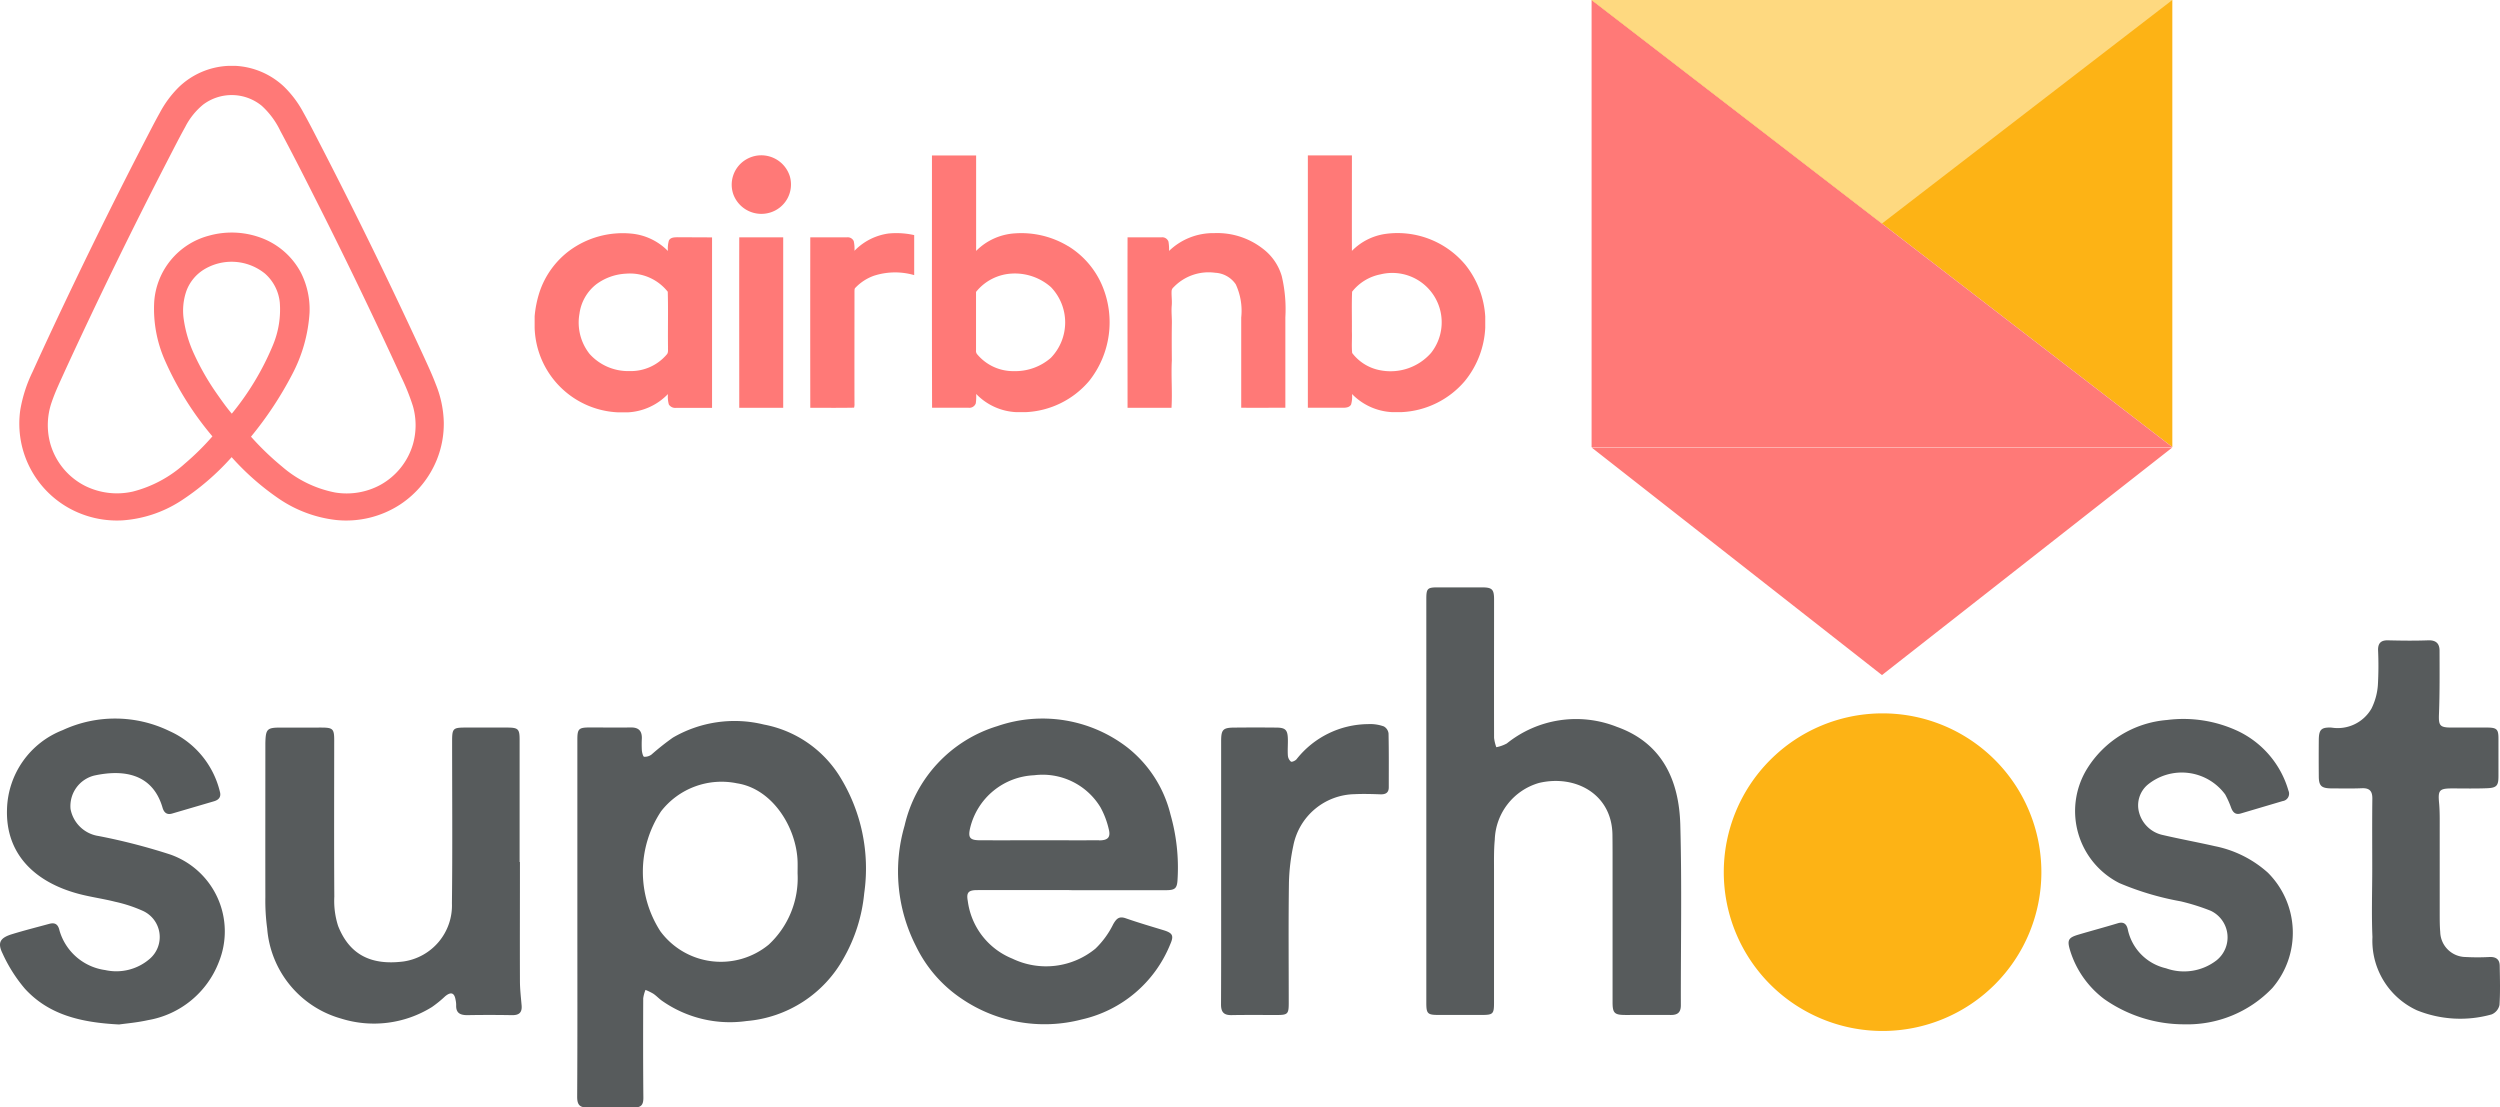
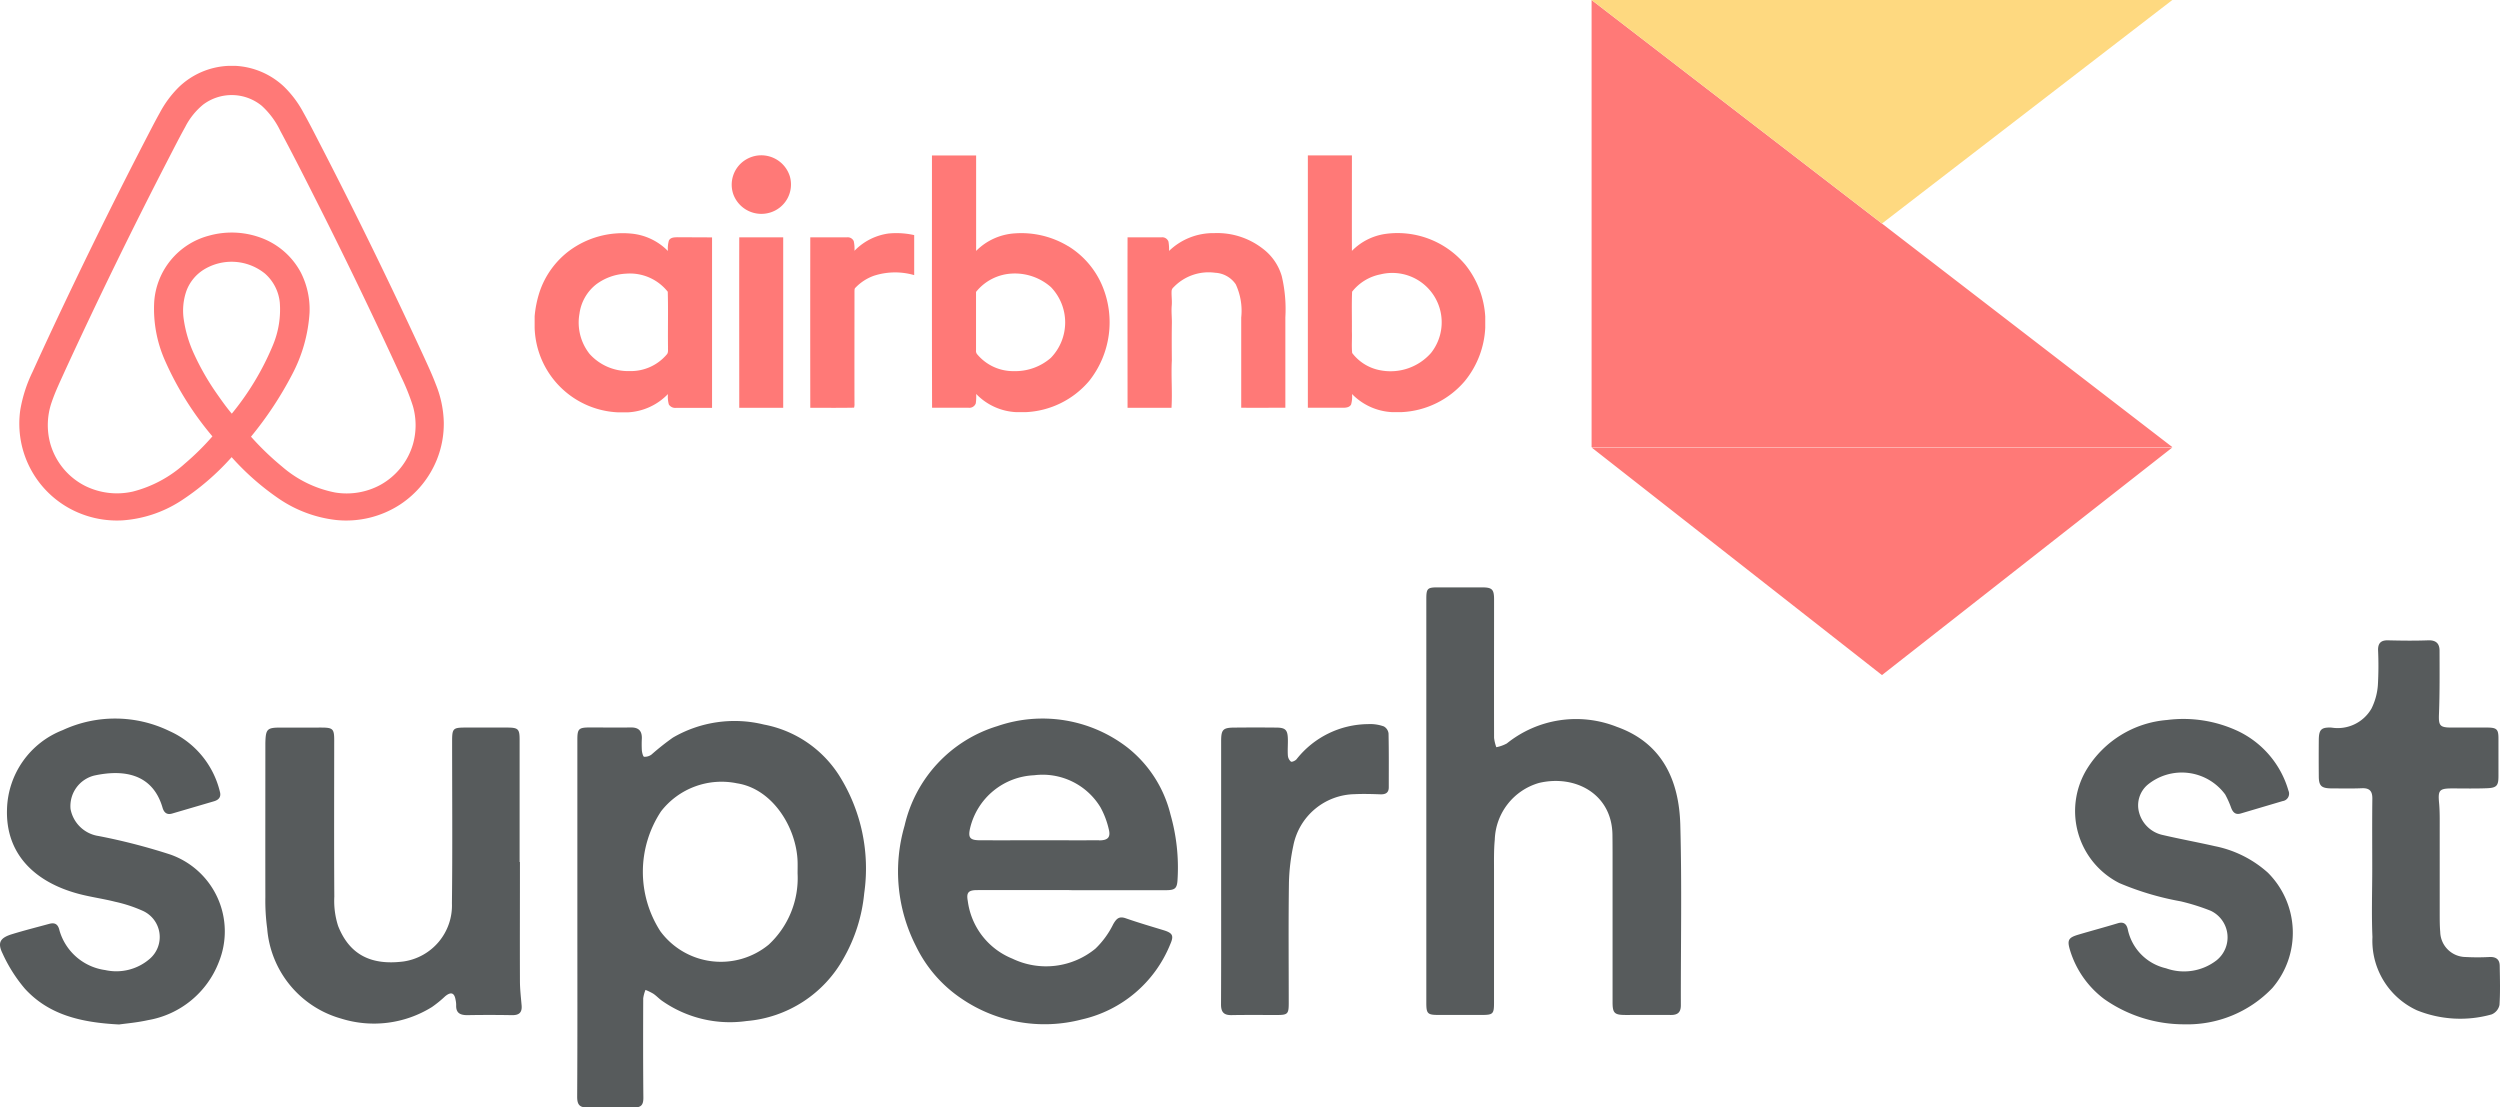
<svg xmlns="http://www.w3.org/2000/svg" width="147.893" height="65.515" viewBox="0 0 147.893 65.515">
  <g transform="translate(0.003)">
-     <path d="M94.151.429l34.355,26.448V.429Zm17.178,42.2a9.394,9.394,0,1,0,9.43,9.394,9.394,9.394,0,0,0-9.43-9.394Z" transform="translate(0 -0.428)" fill="#fdb315" fill-rule="evenodd" />
    <path d="M94.151.429V26.877h34.355Zm0,26.471,17.178,13.464L128.506,26.9ZM25.066,21.518q-2.955-6.414-6.2-12.689c-.3-.584-.6-1.172-.923-1.747a6.193,6.193,0,0,0-1.158-1.541,4.531,4.531,0,0,0-2.824-1.215H13.48a4.511,4.511,0,0,0-2.9,1.252A6.262,6.262,0,0,0,9.46,7.083c-.317.566-.61,1.145-.909,1.72q-2.176,4.209-4.224,8.482c-.814,1.7-1.621,3.412-2.4,5.133A8.373,8.373,0,0,0,1.2,24.66a5.719,5.719,0,0,0,3.4,6.083,5.86,5.86,0,0,0,2.653.468,7.29,7.29,0,0,0,3.411-1.132A14.893,14.893,0,0,0,13.7,27.472a15.355,15.355,0,0,0,2.8,2.461,7.52,7.52,0,0,0,3.38,1.257,5.84,5.84,0,0,0,3.791-.919,5.754,5.754,0,0,0,2.172-2.659,5.683,5.683,0,0,0,.407-2.2,6.359,6.359,0,0,0-.473-2.252C25.566,22.6,25.313,22.06,25.066,21.518ZM13.71,24.9c-.332-.389-.623-.808-.916-1.225a14.905,14.905,0,0,1-1.3-2.268,7.419,7.419,0,0,1-.625-2.071,3.548,3.548,0,0,1,.159-1.708,2.518,2.518,0,0,1,1.008-1.24,3.137,3.137,0,0,1,3.637.226,2.627,2.627,0,0,1,.875,1.7,5.456,5.456,0,0,1-.4,2.52A16.144,16.144,0,0,1,13.71,24.9Zm10.712,1.82a4.039,4.039,0,0,1-1.91,2.386,4.183,4.183,0,0,1-2.7.455,6.759,6.759,0,0,1-3.124-1.527,16.51,16.51,0,0,1-1.843-1.773,21.214,21.214,0,0,0,2.419-3.652,9.005,9.005,0,0,0,1.045-3.679,4.822,4.822,0,0,0-.515-2.38,4.381,4.381,0,0,0-2.433-2.082,5,5,0,0,0-3.018-.094,4.355,4.355,0,0,0-3.224,3.917A7.563,7.563,0,0,0,9.776,21.8a18.524,18.524,0,0,0,2.787,4.442,15.286,15.286,0,0,1-1.618,1.6,7.288,7.288,0,0,1-3.086,1.665,4.246,4.246,0,0,1-2.816-.329,4.036,4.036,0,0,1-2.078-2.531,4.147,4.147,0,0,1,.093-2.438c.221-.646.521-1.262.8-1.884Q6.78,15.98,9.988,9.772c.319-.616.633-1.235.97-1.841a4.131,4.131,0,0,1,1.049-1.309,2.809,2.809,0,0,1,3.474.064,4.825,4.825,0,0,1,1.1,1.487c.661,1.236,1.3,2.487,1.93,3.736q2.717,5.357,5.221,10.817a13.04,13.04,0,0,1,.691,1.723,4.113,4.113,0,0,1,0,2.269ZM44.683,9.65a1.821,1.821,0,0,0-.637.268,1.732,1.732,0,0,0-.665,2.011A1.768,1.768,0,0,0,45.562,13a1.735,1.735,0,0,0,1.162-2.132A1.769,1.769,0,0,0,44.683,9.65Zm7.88,4.591a3.455,3.455,0,0,0-2.018,1.024,2.065,2.065,0,0,0-.043-.572.388.388,0,0,0-.389-.226H47.931q-.007,5.042,0,10.084c.863,0,1.727.012,2.591-.007a.757.757,0,0,0,.024-.26c-.006-2.2,0-4.41,0-6.614.006-.077-.009-.166.056-.221a2.827,2.827,0,0,1,1.092-.708,4.069,4.069,0,0,1,2.384-.038V14.336a4.808,4.808,0,0,0-1.515-.095Zm23.266,2.548a3.111,3.111,0,0,0-1.1-1.628,4.392,4.392,0,0,0-2.9-.942,3.759,3.759,0,0,0-2.674,1.054,2.769,2.769,0,0,0-.034-.547.386.386,0,0,0-.407-.259H66.7c-.009,3.362,0,6.724,0,10.087h2.6c.057-.934-.029-1.873.02-2.809-.007-.708-.01-1.415,0-2.123.013-.375-.04-.749-.006-1.123.024-.276-.019-.552-.01-.828a.319.319,0,0,1,.115-.246,2.87,2.87,0,0,1,2.467-.861,1.566,1.566,0,0,1,1.214.682,3.707,3.707,0,0,1,.324,1.964v5.338c.87.01,1.74,0,2.611,0V19.206a8.514,8.514,0,0,0-.207-2.417Zm-32.1-2.324c-.007,3.362,0,6.724,0,10.086h2.6V14.466H43.73Zm-3.664,0c-.181,0-.412.008-.5.2a1.736,1.736,0,0,0-.056.61,3.491,3.491,0,0,0-2.2-1.031,5.319,5.319,0,0,0-3.61,1A5.05,5.05,0,0,0,31.91,17.72a6.441,6.441,0,0,0-.285,1.417v.691a5.163,5.163,0,0,0,4.937,4.993h.582A3.545,3.545,0,0,0,39.51,23.74a1.766,1.766,0,0,0,.054.615.445.445,0,0,0,.436.2h2.12V14.473c-.685-.008-1.369-.005-2.054-.011Zm-.637,6.947a2.784,2.784,0,0,1-2.178.968,3.074,3.074,0,0,1-2.372-1.011,2.988,2.988,0,0,1-.6-2.389,2.647,2.647,0,0,1,.99-1.732,3.208,3.208,0,0,1,1.751-.63A2.861,2.861,0,0,1,39.5,17.686c.032,1.095,0,2.194.015,3.292-.008.144.032.322-.086.431ZM63.184,14.99a5.355,5.355,0,0,0-3.142-.757,3.534,3.534,0,0,0-2.3,1.039q0-2.825,0-5.649H55.129c0,4.975-.007,9.952.007,14.927H57.3a.4.4,0,0,0,.422-.263,2.927,2.927,0,0,0,.023-.554,3.516,3.516,0,0,0,2.389,1.077h.533a5.222,5.222,0,0,0,3.775-1.862,5.586,5.586,0,0,0,.768-5.6,5.047,5.047,0,0,0-2.025-2.361ZM62.16,21.6a3.2,3.2,0,0,1-2.178.783,2.775,2.775,0,0,1-2.166-.983.3.3,0,0,1-.08-.24q0-1.731,0-3.462a2.905,2.905,0,0,1,2.119-1.086,3.228,3.228,0,0,1,2.311.8A3.013,3.013,0,0,1,62.16,21.6Zm19.764-7.33a3.46,3.46,0,0,0-1.951,1c-.006-1.883,0-3.765,0-5.648H77.366V24.55h2.058c.179,0,.4-.011.5-.193a1.721,1.721,0,0,0,.055-.62,3.552,3.552,0,0,0,2.351,1.071h.587a5.228,5.228,0,0,0,3.737-1.841,5.386,5.386,0,0,0,1.206-3.146V19.15a5.424,5.424,0,0,0-1.17-3.05,5.224,5.224,0,0,0-4.766-1.83Zm2.731,7.035a3.189,3.189,0,0,1-2.984,1.031,2.7,2.7,0,0,1-1.683-1.025c-.043-.424,0-.852-.017-1.278.009-.783-.02-1.568.013-2.349a2.825,2.825,0,0,1,1.678-1.025,2.921,2.921,0,0,1,2.993,4.646Z" transform="translate(0 -0.428)" fill="#ff7977" fill-rule="evenodd" />
    <path d="M111.329,13.224,94.151,0h34.355Z" fill="#fed980" fill-rule="evenodd" />
    <path d="M131.024,50.485c-1.021-.232-2.052-.42-3.072-.658a1.851,1.851,0,0,1-1.409-1.321,1.6,1.6,0,0,1,.5-1.653,3.188,3.188,0,0,1,4.591.575,5.546,5.546,0,0,1,.35.782c.1.268.254.436.572.341l2.475-.733a.442.442,0,0,0,.344-.618,5.621,5.621,0,0,0-2.984-3.522,7.619,7.619,0,0,0-4.2-.657,6.145,6.145,0,0,0-4.742,2.907,4.774,4.774,0,0,0,1.926,6.742A16.88,16.88,0,0,0,129,53.748a12.488,12.488,0,0,1,1.781.561,1.74,1.74,0,0,1,.336,2.933,3.149,3.149,0,0,1-2.985.467,2.988,2.988,0,0,1-2.261-2.3c-.066-.3-.229-.473-.587-.365-.775.236-1.558.444-2.335.675-.593.176-.677.32-.494.923a5.667,5.667,0,0,0,2.028,2.892,8.217,8.217,0,0,0,4.73,1.49,6.952,6.952,0,0,0,5.208-2.146,5.017,5.017,0,0,0-.265-6.826A6.641,6.641,0,0,0,131.024,50.485Zm16.849,7.072c-.006-.37-.217-.532-.6-.515a13.171,13.171,0,0,1-1.419,0,1.519,1.519,0,0,1-1.5-1.487c-.028-.319-.03-.64-.031-.96V49.44c0-.505.01-1.012-.037-1.514-.069-.749.01-.857.772-.857.693,0,1.388.017,2.08-.012.562-.023.662-.161.661-.72V44.113c0-.542-.1-.642-.66-.645-.71-.005-1.42,0-2.131,0-.693,0-.754-.129-.728-.809.048-1.245.036-2.492.034-3.738,0-.421-.208-.63-.673-.613-.793.03-1.589.019-2.384,0-.416-.008-.585.176-.58.575a20.426,20.426,0,0,1-.011,2.071,3.721,3.721,0,0,1-.378,1.389,2.305,2.305,0,0,1-2.369,1.127c-.613-.025-.743.125-.749.737q-.009,1.062,0,2.123c0,.593.146.732.762.738.592,0,1.185.016,1.776-.01.46-.02.635.16.63.62-.017,1.381-.006,2.763-.006,4.144h0c0,1.348-.047,2.7.012,4.043a4.53,4.53,0,0,0,2.63,4.329,6.848,6.848,0,0,0,4.42.244.778.778,0,0,0,.466-.562C147.91,59.109,147.886,58.331,147.873,57.557ZM95.653,43.429a6.533,6.533,0,0,0-6.515.979,2.153,2.153,0,0,1-.623.223,2.406,2.406,0,0,1-.133-.553c-.007-2.729,0-5.458,0-8.187,0-.6-.115-.713-.709-.715H85.035c-.594,0-.661.071-.661.679V47.783h0V59.761c0,.626.076.706.693.708h2.587c.666,0,.725-.06.725-.721V51.964c0-.622-.014-1.249.045-1.868a3.614,3.614,0,0,1,2.619-3.352c2.143-.506,4.308.653,4.342,3.06.01.741.007,1.483.007,2.224V59.71c0,.657.111.759.77.761.9,0,1.793-.007,2.689,0,.406,0,.581-.167.58-.575-.007-3.555.065-7.111-.032-10.664C99.33,46.608,98.344,44.389,95.653,43.429Zm-64.9,7.993h-.017v-7.23c0-.639-.08-.721-.737-.724-.812-.005-1.625,0-2.437,0-.779,0-.819.048-.819.839,0,3.186.026,6.371-.011,9.556a3.349,3.349,0,0,1-2.87,3.444c-1.891.238-3.181-.381-3.861-2.095a4.844,4.844,0,0,1-.227-1.735c-.019-3.084-.008-6.168-.006-9.252,0-.675-.073-.754-.755-.756H16.628c-.837,0-.912.075-.933.924v.253c0,2.949-.006,5.9,0,8.848a12.183,12.183,0,0,0,.108,1.863,6.025,6.025,0,0,0,4.381,5.329A6.493,6.493,0,0,0,25.551,60a6.813,6.813,0,0,0,.783-.637c.342-.28.546-.207.615.219a1.41,1.41,0,0,1,.034.3c-.021.474.233.6.666.6.88-.017,1.76-.014,2.639,0,.409.006.6-.147.567-.567-.041-.486-.1-.972-.1-1.459-.009-2.349,0-4.691,0-7.034Zm-20.664-.437a35.79,35.79,0,0,0-4.255-1.1,1.984,1.984,0,0,1-1.664-1.6,1.862,1.862,0,0,1,1.4-1.977c1.629-.355,3.433-.19,4.043,1.9.08.276.246.442.564.348l2.479-.727c.29-.084.434-.263.349-.566a5.287,5.287,0,0,0-2.97-3.581,7.361,7.361,0,0,0-6.33-.061A5.164,5.164,0,0,0,.412,48.283C.317,50.954,2.065,52.61,4.628,53.3c.717.193,1.459.29,2.179.473a8.352,8.352,0,0,1,1.631.535,1.7,1.7,0,0,1,.435,2.826,3.019,3.019,0,0,1-2.649.681,3.282,3.282,0,0,1-2.708-2.343c-.081-.363-.261-.486-.611-.39-.733.2-1.471.386-2.2.61-.7.216-.875.5-.551,1.151a8.891,8.891,0,0,0,1.317,2.076c1.413,1.543,3.308,2,5.572,2.114.41-.059,1.069-.113,1.708-.256a5.484,5.484,0,0,0,4.191-3.436,4.821,4.821,0,0,0-2.854-6.356ZM81.859,43.4a2.391,2.391,0,0,0-.941-.135A5.445,5.445,0,0,0,76.7,45.338c-.065.089-.281.183-.334.146a.53.53,0,0,1-.182-.362c-.022-.318.006-.639,0-.959-.012-.558-.139-.689-.689-.693q-1.218-.012-2.435,0c-.721,0-.824.109-.824.817v7.68h0c0,2.627.006,5.254-.007,7.881,0,.46.171.639.626.631.9-.017,1.792-.006,2.688-.007.63,0,.692-.064.692-.7,0-2.358-.022-4.716.011-7.074a11.718,11.718,0,0,1,.261-2.246,3.77,3.77,0,0,1,3.625-3.043c.506-.024,1.014-.009,1.521.009.308.011.5-.089.5-.417,0-1.061.01-2.122-.014-3.183A.549.549,0,0,0,81.859,43.4Zm-36.673-.11a7.254,7.254,0,0,0-5.382.773,14.915,14.915,0,0,0-1.263,1,.663.663,0,0,1-.441.133c-.062-.007-.121-.245-.133-.382a6.673,6.673,0,0,1,0-.707c.01-.439-.191-.65-.644-.644-.811.01-1.623,0-2.435,0-.657,0-.736.083-.736.721V54.751h0c0,3.521.01,7.042-.011,10.563,0,.509.181.64.648.628.9-.023,1.794-.025,2.689,0,.454.014.584-.156.579-.591-.019-1.954-.016-3.908-.009-5.863a2.05,2.05,0,0,1,.135-.5,3.392,3.392,0,0,1,.465.227c.181.123.331.289.509.415a7,7,0,0,0,5,1.2,7.256,7.256,0,0,0,5.755-3.73,9.566,9.566,0,0,0,1.209-3.825A10.318,10.318,0,0,0,49.637,46.3,6.76,6.76,0,0,0,45.186,43.29Zm.286,13.02a4.451,4.451,0,0,1-6.407-.787,6.487,6.487,0,0,1,.039-7.1,4.531,4.531,0,0,1,4.49-1.657c2.119.325,3.524,2.637,3.586,4.628.007.236,0,.472,0,.707a5.371,5.371,0,0,1-1.708,4.209ZM66.677,44.636a8.216,8.216,0,0,0-7.687-1.25,8.027,8.027,0,0,0-5.48,5.885,9.7,9.7,0,0,0,.674,7.129,7.848,7.848,0,0,0,2.689,3.1,8.71,8.71,0,0,0,7.118,1.236,7.4,7.4,0,0,0,5.234-4.446c.228-.515.142-.669-.4-.835-.743-.226-1.489-.445-2.221-.7-.4-.142-.555.008-.749.341A5.165,5.165,0,0,1,64.8,56.547a4.6,4.6,0,0,1-4.92.589,4.267,4.267,0,0,1-2.632-3.409c-.093-.5.038-.642.553-.643,1.861-.005,3.721,0,5.582,0v.005H68.96c.567,0,.674-.107.7-.674a11.442,11.442,0,0,0-.419-3.8,7.236,7.236,0,0,0-2.564-3.979Zm-1.653,5.5c-1.182.005-2.364,0-3.546,0-1.165,0-2.33.005-3.5,0-.612,0-.725-.153-.589-.733a4.073,4.073,0,0,1,3.782-3.113,4,4,0,0,1,3.929,1.9,5.006,5.006,0,0,1,.483,1.266c.134.5-.038.684-.559.687Z" transform="translate(0 -0.428)" fill="#575b5c" fill-rule="evenodd" />
  </g>
</svg>